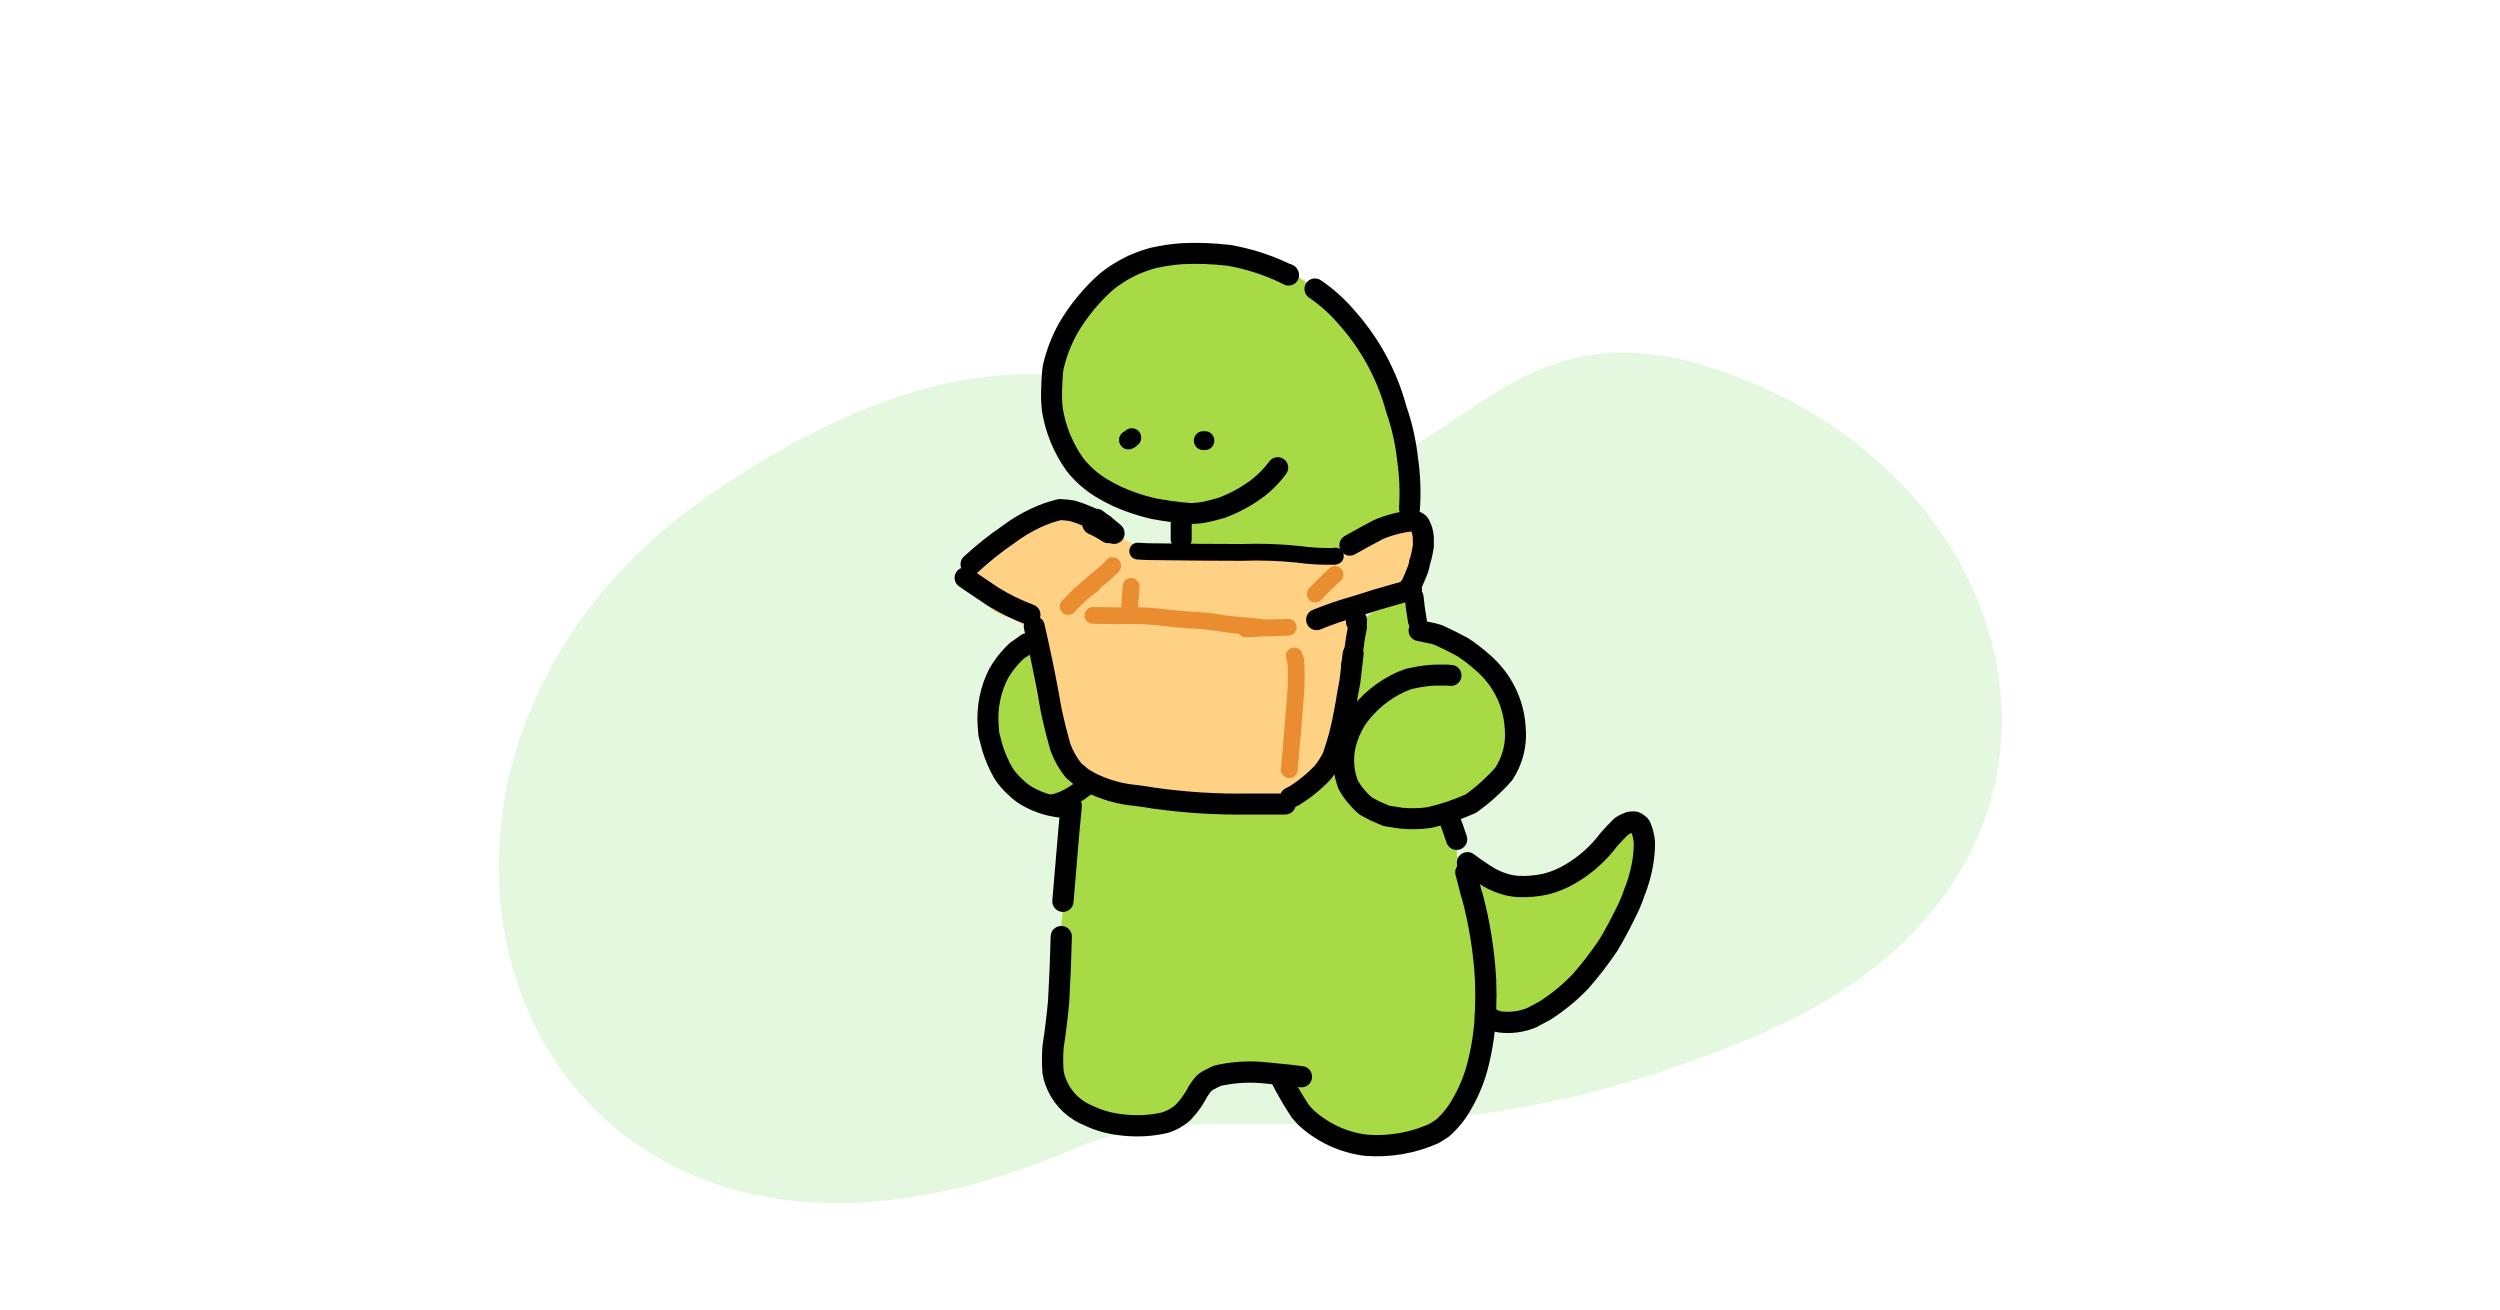
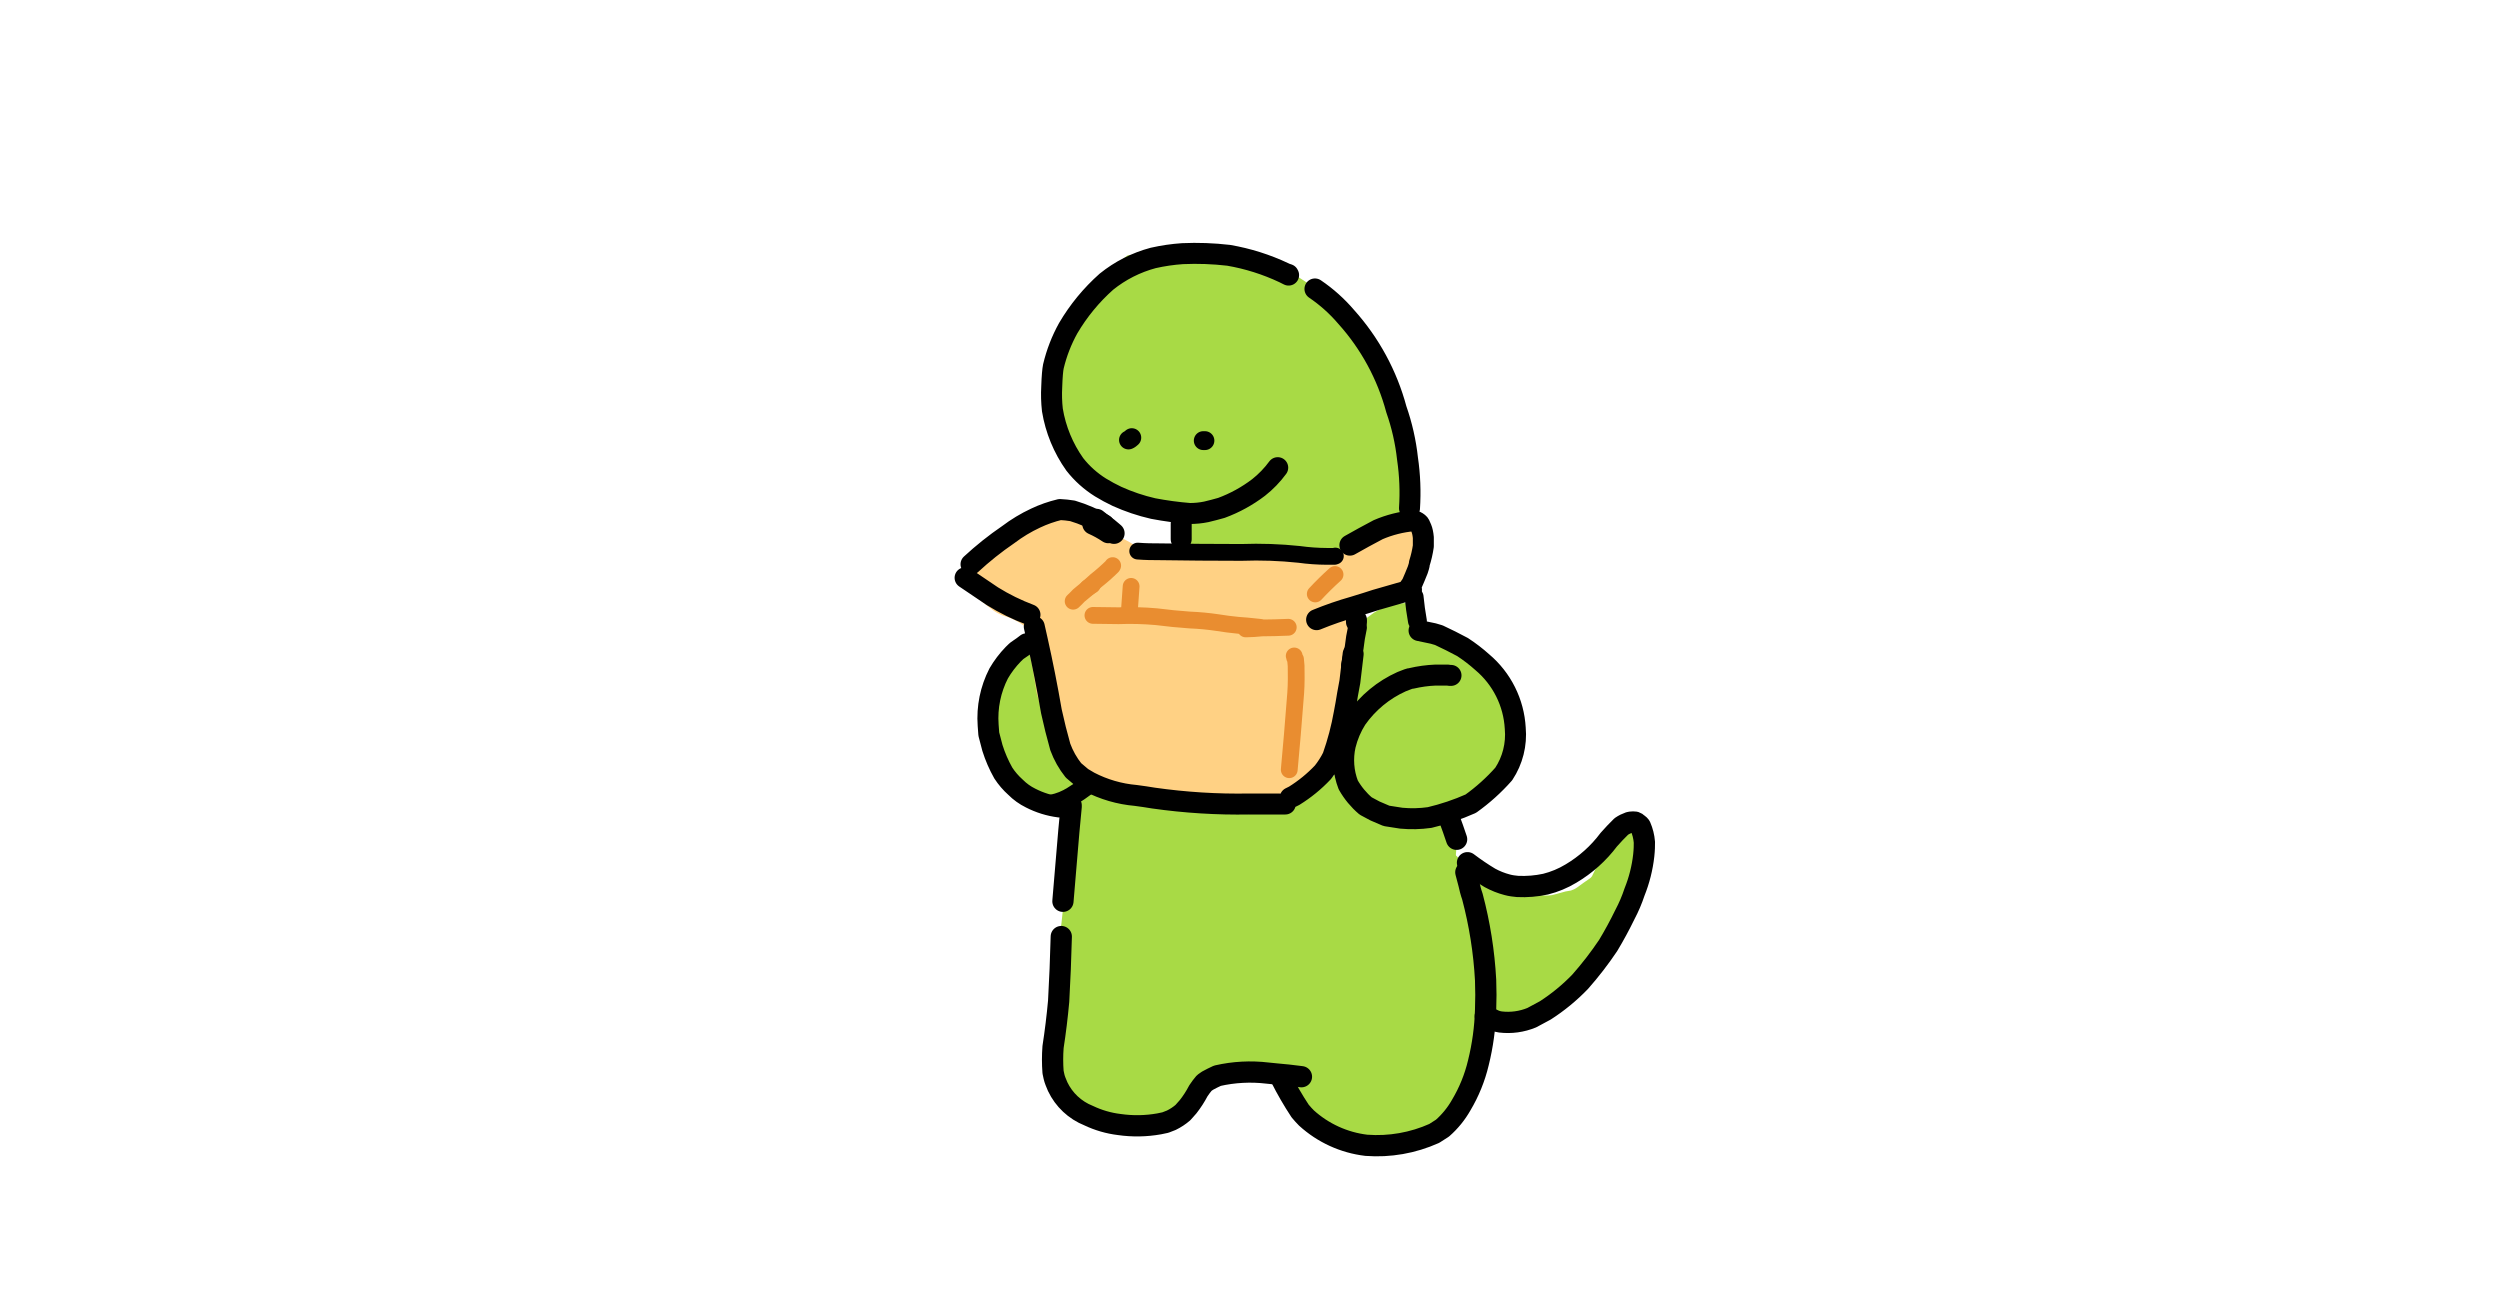
<svg xmlns="http://www.w3.org/2000/svg" width="2000" height="1048" viewBox="0 0 2000 1048" fill="none">
-   <path d="M1099.56 374.294C999.898 422.962 902.036 169.033 570.987 393.5C239.937 617.967 414.384 1111.1 858.987 919C979.362 866.988 1129.99 949 1413.03 825C1688.93 704.13 1638.41 413.61 1413.03 311.3C1245.57 235.278 1199.21 325.626 1099.56 374.294Z" fill="#C9F3BF" fill-opacity="0.5" />
  <path d="M1122.86 414.493H1127.07C1127.68 401.071 1126.8 387.622 1124.44 374.396L1121.01 354.083C1118.5 343.115 1115.15 332.356 1111 321.9L1104.14 305.808C1102.73 302.43 1101.05 299.167 1099.14 296.047C1097.56 293.409 1094.92 290.771 1091.76 288.133C1088.59 285.495 1085.96 283.385 1083.85 282.33C1081.35 280.624 1079.28 278.368 1077.79 275.735C1075.68 272.833 1072.52 269.14 1067.25 265.183C1060.36 259.487 1053.14 254.202 1045.64 249.355C1042.82 247.617 1039.92 246.032 1036.94 244.606C1033.78 243.024 1030.88 241.441 1028.24 239.594C1025.61 237.748 1021.92 236.165 1018.23 234.846C1014.27 233.263 1010.32 232.208 1005.58 231.153L991.871 227.987C976.142 224.385 959.889 223.67 943.905 225.877L935.471 227.196C928.449 227.628 921.609 229.61 915.441 232.999C912.674 234.493 909.861 235.9 907.008 237.22C904.899 238.275 901.737 240.913 898.047 245.134C891.321 252.973 884.288 260.541 876.963 267.821L870.901 277.845C868.266 283.121 865.63 287.342 864.049 289.98C858.758 301.754 856.062 314.53 856.142 327.439C856.406 329.55 857.723 332.715 860.095 337.2" fill="#A8DA45" />
  <path d="M1122.86 414.493H1127.07C1127.68 401.071 1126.8 387.622 1124.44 374.396L1121.01 354.083C1118.5 343.115 1115.15 332.356 1111 321.9L1104.14 305.808C1102.73 302.43 1101.05 299.167 1099.14 296.047C1097.56 293.409 1094.92 290.771 1091.76 288.133C1088.59 285.495 1085.96 283.385 1083.85 282.33C1081.35 280.624 1079.28 278.368 1077.79 275.735C1075.68 272.833 1072.52 269.14 1067.25 265.183C1060.36 259.487 1053.14 254.202 1045.64 249.355C1042.82 247.617 1039.92 246.032 1036.94 244.606C1033.78 243.024 1030.88 241.441 1028.24 239.594C1025.61 237.748 1021.92 236.165 1018.23 234.846C1014.27 233.263 1010.32 232.208 1005.58 231.153L991.871 227.987C976.142 224.385 959.889 223.67 943.905 225.877L935.471 227.196C928.449 227.628 921.609 229.61 915.441 232.999C912.674 234.493 909.861 235.9 907.008 237.22C904.899 238.275 901.737 240.913 898.047 245.134C891.321 252.973 884.288 260.541 876.963 267.821L870.901 277.845C868.266 283.121 865.63 287.342 864.049 289.98C858.758 301.754 856.062 314.53 856.142 327.439C856.406 329.55 857.723 332.715 860.095 337.2" stroke="#A8DA45" stroke-width="1.469" stroke-linecap="round" stroke-linejoin="round" />
  <path d="M865.63 242.76C866.136 242.1 866.577 241.394 866.948 240.649C867.464 239.75 867.821 238.769 868.002 237.748C872.784 231.412 877.795 225.253 883.024 219.282C885.29 217.5 887.575 215.741 889.877 214.006L891.194 212.951C895.102 210.632 898.805 207.985 902.263 205.037L915.968 203.454L934.68 202.399H957.082C964.891 202.889 972.716 203.065 980.538 202.926C985.839 203.095 991.122 203.624 996.351 204.509C1000.04 205.3 1002.94 206.092 1005.31 207.147L1013.22 209.785C1025.56 214.648 1037.24 221.029 1048.01 228.778C1059.39 238.634 1069.17 250.204 1077 263.072C1078.05 265.447 1078.05 267.029 1077.53 267.821L1077 269.14V269.667L1076.73 271.778C1076.73 272.833 1076.21 273.624 1075.42 274.416C1074.63 275.207 1074.36 275.471 1074.1 275.207L1065.14 256.477L1056.97 237.484C1058.55 239.067 1060.13 240.122 1061.71 240.913C1064.77 242.334 1067.53 244.301 1069.88 246.717C1071.2 247.772 1072.52 249.882 1074.63 252.257C1076.73 254.895 1078.58 257.269 1080.69 259.115L1087.01 266.502C1095.65 278.209 1102.57 291.089 1107.57 304.753C1110.47 310.556 1112.84 315.041 1114.16 318.47C1115.74 322.163 1117.06 326.384 1118.38 330.869L1122.33 344.586C1125.53 354.846 1127.31 365.498 1127.6 376.242C1128.14 378.878 1128.66 381.516 1129.18 384.156V390.487C1129 398.233 1127.94 405.932 1126.02 413.438C1125.49 415.19 1124.59 416.808 1123.38 418.186C1122.59 419.505 1121.01 420.824 1119.17 421.88C1112.92 425.775 1106.77 429.821 1100.72 434.014C1098.61 435.07 1095.97 435.597 1093.34 435.597C1085.44 435.577 1077.57 436.462 1069.88 438.235C1067.25 439.027 1064.08 439.29 1060.92 439.29C1049.65 438.931 1038.37 439.46 1027.19 440.873C1015.2 442.22 1003.14 442.924 991.08 442.984C976.772 443.733 962.437 443.821 948.121 443.247H947.331C946.54 437.971 945.749 434.542 944.695 432.959L942.587 426.628C941.796 423.99 941.796 421.88 942.06 420.033C942.587 418.45 942.85 416.34 942.85 413.702C942.85 411.064 942.85 409.481 942.323 408.69L941.796 407.898L941.269 407.371L939.688 406.315L937.052 405.26C932.31 403.83 927.463 402.772 922.557 402.095C920.185 401.567 918.077 400.776 916.232 399.457C914.123 398.665 911.751 397.61 908.589 396.819L902 394.181C900.419 393.917 898.837 392.862 897.256 391.543C890.58 386.694 883.427 382.539 875.908 379.144C873.273 377.561 871.691 375.979 870.637 373.868C868.634 371.159 866.336 368.681 863.785 366.482C861.545 364.692 859.512 362.656 857.723 360.414L853.506 353.556L849.553 346.169L846.918 339.574L844.546 329.022C842.79 314.576 842.613 299.98 844.019 285.495C845.491 277.891 847.161 270.326 849.026 262.809L851.925 254.103C852.801 254.191 853.684 254.191 854.561 254.103C855.707 253.864 856.791 253.389 857.744 252.708C858.697 252.027 859.498 251.154 860.095 250.146L860.622 249.619C861.084 248.93 861.524 248.226 861.94 247.508L862.467 246.717L862.731 246.189L863.258 245.662V245.398L863.785 244.606L864.839 243.551V243.287" fill="#A8DA45" />
  <path d="M865.63 242.76C866.136 242.1 866.577 241.394 866.948 240.649C867.464 239.75 867.821 238.769 868.002 237.748C872.784 231.412 877.795 225.253 883.024 219.282C885.29 217.5 887.575 215.741 889.877 214.006L891.194 212.951C895.102 210.632 898.805 207.985 902.263 205.037L915.968 203.454L934.68 202.399H957.082C964.891 202.889 972.716 203.065 980.538 202.926C985.839 203.095 991.122 203.624 996.351 204.509C1000.04 205.3 1002.94 206.092 1005.31 207.147L1013.22 209.785C1025.56 214.648 1037.24 221.029 1048.01 228.778C1059.39 238.634 1069.17 250.204 1077 263.072C1078.05 265.447 1078.05 267.029 1077.53 267.821L1077 269.14V269.667L1076.73 271.778C1076.73 272.833 1076.21 273.624 1075.42 274.416C1074.63 275.207 1074.36 275.471 1074.1 275.207L1065.14 256.477L1056.97 237.484C1058.55 239.067 1060.13 240.122 1061.71 240.913C1064.77 242.334 1067.53 244.301 1069.88 246.717C1071.2 247.772 1072.52 249.882 1074.63 252.257C1076.73 254.895 1078.58 257.269 1080.69 259.115L1087.01 266.502C1095.65 278.209 1102.57 291.089 1107.57 304.753C1110.47 310.556 1112.84 315.041 1114.16 318.47C1115.74 322.163 1117.06 326.384 1118.38 330.869L1122.33 344.586C1125.53 354.846 1127.31 365.498 1127.6 376.242C1128.14 378.878 1128.66 381.516 1129.18 384.156V390.487C1129 398.233 1127.94 405.932 1126.02 413.438C1125.49 415.19 1124.59 416.808 1123.38 418.186C1122.59 419.505 1121.01 420.824 1119.17 421.88C1112.92 425.775 1106.77 429.821 1100.72 434.014C1098.61 435.07 1095.97 435.597 1093.34 435.597C1085.44 435.577 1077.57 436.462 1069.88 438.235C1067.25 439.027 1064.08 439.29 1060.92 439.29C1049.65 438.931 1038.37 439.46 1027.19 440.873C1015.2 442.22 1003.14 442.924 991.08 442.984C976.772 443.733 962.437 443.821 948.121 443.247H947.331C946.54 437.971 945.749 434.542 944.695 432.959L942.587 426.628C941.796 423.99 941.796 421.88 942.06 420.033C942.587 418.45 942.85 416.34 942.85 413.702C942.85 411.064 942.85 409.481 942.323 408.69L941.796 407.898L941.269 407.371L939.688 406.315L937.052 405.26C932.31 403.83 927.463 402.772 922.557 402.095C920.185 401.567 918.077 400.776 916.232 399.457C914.123 398.665 911.751 397.61 908.589 396.819L902 394.181C900.419 393.917 898.837 392.862 897.256 391.543C890.58 386.694 883.427 382.539 875.908 379.144C873.273 377.561 871.691 375.979 870.637 373.868C868.634 371.159 866.336 368.681 863.785 366.482C861.545 364.692 859.512 362.656 857.723 360.414L853.506 353.556L849.553 346.169L846.918 339.574L844.546 329.022C842.79 314.576 842.613 299.98 844.019 285.495C845.491 277.891 847.161 270.326 849.026 262.809L851.925 254.103C852.801 254.191 853.684 254.191 854.561 254.103C855.707 253.864 856.791 253.389 857.744 252.708C858.697 252.027 859.498 251.154 860.095 250.146L860.622 249.619C861.084 248.93 861.524 248.226 861.94 247.508L862.467 246.717L862.731 246.189L863.258 245.662V245.398L863.785 244.606L864.839 243.551V243.287" stroke="#A8DA45" stroke-width="1.469" stroke-linecap="round" stroke-linejoin="round" />
  <path d="M1058.81 244.079V242.76L1056.97 241.177L1053.54 240.122C1052.75 240.122 1052.22 240.386 1051.43 240.913L1050.12 242.76L1048.8 245.398C1046.84 257.695 1046.39 270.188 1047.48 282.594C1048.01 286.814 1049.33 290.508 1050.64 293.409L1054.33 300.796C1055.39 302.642 1056.97 304.489 1059.6 306.863C1061.98 309.237 1064.35 310.82 1066.98 312.139C1069.62 313.722 1072.25 314.777 1074.36 315.305C1077.98 316.286 1081.77 316.376 1085.43 315.568C1087.01 315.305 1088.59 314.513 1090.18 313.194C1093.97 309.824 1096.72 305.427 1098.08 300.532C1098.99 293.973 1099.52 287.367 1099.66 280.747C1099.4 278.109 1098.87 275.471 1097.82 272.833C1096.5 270.195 1094.39 267.557 1091.49 264.655C1084.79 258.079 1077.94 251.658 1070.94 245.398C1068.3 243.287 1064.87 240.913 1060.66 238.803" fill="#A8DA45" />
  <path d="M1058.81 244.079V242.76L1056.97 241.177L1053.54 240.122C1052.75 240.122 1052.22 240.386 1051.43 240.913L1050.12 242.76L1048.8 245.398C1046.84 257.695 1046.39 270.188 1047.48 282.594C1048.01 286.814 1049.33 290.508 1050.64 293.409L1054.33 300.796C1055.39 302.642 1056.97 304.489 1059.6 306.863C1061.98 309.237 1064.35 310.82 1066.98 312.139C1069.62 313.722 1072.25 314.777 1074.36 315.305C1077.98 316.286 1081.77 316.376 1085.43 315.568C1087.01 315.305 1088.59 314.513 1090.18 313.194C1093.97 309.824 1096.72 305.427 1098.08 300.532C1098.99 293.973 1099.52 287.367 1099.66 280.747C1099.4 278.109 1098.87 275.471 1097.82 272.833C1096.5 270.195 1094.39 267.557 1091.49 264.655C1084.79 258.079 1077.94 251.658 1070.94 245.398C1068.3 243.287 1064.87 240.913 1060.66 238.803" stroke="#A8DA45" stroke-width="1.469" stroke-linecap="round" stroke-linejoin="round" />
  <path d="M1129.18 482.817L1130.24 483.081H1131.29C1130.08 482.767 1128.85 482.59 1127.6 482.553C1115.99 481.946 1104.55 485.604 1095.45 492.842L1093.34 494.424L1092.28 496.271C1091.76 497.062 1091.49 498.909 1090.97 501.547C1089.99 509.06 1088.76 516.539 1087.28 523.97L1085.96 533.994C1085.96 536.105 1085.17 538.479 1084.38 541.117C1083.36 544.675 1082.22 548.194 1080.95 551.669L1080.42 557.209C1080.42 559.319 1080.42 561.166 1079.9 562.748C1079.63 564.595 1079.11 566.178 1078.32 567.761L1075.68 573.564C1072.54 581.486 1069.37 589.4 1066.19 597.306C1064.99 601.887 1064.2 606.566 1063.82 611.287C1063.82 613.134 1064.61 615.244 1065.67 617.882C1068.32 623.227 1071.4 628.344 1074.89 633.183L1078.84 636.876C1082.75 640.257 1086.37 643.964 1089.65 647.956C1090.97 649.275 1092.28 650.33 1093.87 651.121C1095.45 652.176 1097.56 652.704 1099.93 653.232C1105.01 654.337 1109.9 656.205 1114.42 658.771C1116 659.827 1118.38 660.354 1121.01 660.882C1128.01 661.864 1135.1 661.864 1142.1 660.882C1147.57 659.909 1152.68 657.445 1156.85 653.759C1159.42 651.734 1162.06 649.798 1164.76 647.956L1170.82 644.526C1177.63 639.967 1183.91 634.657 1189.53 628.698C1194.16 622.463 1198.38 615.943 1202.19 609.177L1204.03 603.901L1206.14 598.098C1206.93 595.196 1207.46 591.503 1207.72 587.546C1207.81 581.561 1207.64 575.576 1207.19 569.607L1205.87 564.595L1203.24 559.319C1201.66 557.209 1200.6 554.834 1199.55 552.46L1196.91 545.865C1194.88 542.394 1192.3 539.276 1189.27 536.632C1185.54 533.705 1182.18 530.34 1179.26 526.608C1177.67 525.289 1176.62 523.97 1175.57 523.442L1169.5 520.277C1164.11 517.661 1158.57 515.371 1152.9 513.418C1152.34 512.923 1151.81 512.394 1151.32 511.835L1150 509.989L1147.37 506.823C1146.35 505.901 1145.29 505.021 1144.2 504.185C1143.33 503.52 1142.68 502.597 1142.36 501.547L1141.04 498.118C1140.46 496.909 1139.93 495.677 1139.46 494.424V491.259C1139.46 489.94 1138.67 487.566 1136.82 484.136" fill="#A8DA45" />
-   <path d="M1129.18 482.817L1130.24 483.081H1131.29C1130.08 482.767 1128.85 482.59 1127.6 482.553C1115.99 481.946 1104.55 485.604 1095.45 492.842L1093.34 494.424L1092.28 496.271C1091.76 497.062 1091.49 498.909 1090.97 501.547C1089.99 509.06 1088.76 516.539 1087.28 523.97L1085.96 533.994C1085.96 536.105 1085.17 538.479 1084.38 541.117C1083.36 544.675 1082.22 548.194 1080.95 551.669L1080.42 557.209C1080.42 559.319 1080.42 561.166 1079.9 562.748C1079.63 564.595 1079.11 566.178 1078.32 567.761L1075.68 573.564C1072.54 581.486 1069.37 589.4 1066.19 597.306C1064.99 601.887 1064.2 606.566 1063.82 611.287C1063.82 613.134 1064.61 615.244 1065.67 617.882C1068.32 623.227 1071.4 628.344 1074.89 633.183L1078.84 636.876C1082.75 640.257 1086.37 643.964 1089.65 647.956C1090.97 649.275 1092.28 650.33 1093.87 651.121C1095.45 652.176 1097.56 652.704 1099.93 653.232C1105.01 654.337 1109.9 656.205 1114.42 658.771C1116 659.827 1118.38 660.354 1121.01 660.882C1128.01 661.864 1135.1 661.864 1142.1 660.882C1147.57 659.909 1152.68 657.445 1156.85 653.759C1159.42 651.734 1162.06 649.798 1164.76 647.956L1170.82 644.526C1177.63 639.967 1183.91 634.657 1189.53 628.698C1194.16 622.463 1198.38 615.943 1202.19 609.177L1204.03 603.901L1206.14 598.098C1206.93 595.196 1207.46 591.503 1207.72 587.546C1207.81 581.561 1207.64 575.576 1207.19 569.607L1205.87 564.595L1203.24 559.319C1201.66 557.209 1200.6 554.834 1199.55 552.46L1196.91 545.865C1194.88 542.394 1192.3 539.276 1189.27 536.632C1185.54 533.705 1182.18 530.34 1179.26 526.608C1177.67 525.289 1176.62 523.97 1175.57 523.442L1169.5 520.277C1164.11 517.661 1158.57 515.371 1152.9 513.418C1152.34 512.923 1151.81 512.394 1151.32 511.835L1150 509.989L1147.37 506.823C1146.35 505.901 1145.29 505.021 1144.2 504.185C1143.33 503.52 1142.68 502.597 1142.36 501.547L1141.04 498.118C1140.46 496.909 1139.93 495.677 1139.46 494.424V491.259C1139.46 489.94 1138.67 487.566 1136.82 484.136" stroke="#A8DA45" stroke-width="1.469" stroke-linecap="round" stroke-linejoin="round" />
  <path d="M823.725 511.307H823.989L822.407 511.571C820.826 512.099 819.245 512.626 817.664 513.682C816.082 514.473 813.183 518.166 808.703 524.234" fill="#A8DA45" />
  <path d="M823.725 511.307H823.989L822.407 511.571C820.826 512.099 819.245 512.626 817.664 513.682C816.082 514.473 813.183 518.166 808.703 524.234" stroke="#A8DA45" stroke-width="1.469" stroke-linecap="round" stroke-linejoin="round" />
  <path d="M807.649 526.08C806.989 527.018 806.373 527.987 805.804 528.982C805.804 529.51 804.75 530.565 803.695 532.411C800.357 537.76 797.533 543.413 795.262 549.295C792.887 554.558 791.374 560.169 790.781 565.914C790.328 571.47 789.713 577.013 788.936 582.533C788.814 586.507 789.079 590.482 789.727 594.404C789.727 596.251 790.518 598.625 792.099 601.791C793.417 604.956 794.998 608.122 797.107 611.287C798.713 613.86 800.208 616.5 801.587 619.201C807.801 627.562 814.771 635.333 822.407 642.416C823.842 643.165 825.342 643.783 826.888 644.262C828.363 644.62 829.86 644.884 831.368 645.054C834.546 645.521 837.648 646.409 840.593 647.692H844.546C848.099 646.771 851.615 645.715 855.088 644.526L857.723 644.262C858.514 644.262 859.832 643.471 860.886 642.152C862.204 640.833 863.258 639.514 863.785 637.931L865.63 633.71C866.157 632.655 866.157 630.809 865.63 628.434L862.994 620.52C862.07 618.391 861.104 616.28 860.095 614.189C859.234 612.342 858.614 610.391 858.25 608.386C857.723 606.011 856.406 602.582 854.561 597.834C851.616 590.818 848.717 583.783 845.864 576.73C844.464 572.513 843.406 568.19 842.701 563.804C840.989 555.416 838.789 547.137 836.112 539.006L834.004 530.829C833.74 528.982 833.213 527.135 832.422 525.553L831.368 522.123C831.368 521.068 830.841 520.013 830.314 518.694L828.469 515.528C827.942 514.737 827.679 513.945 827.151 513.682L825.834 512.626L824.252 512.89L823.198 513.682C822.905 513.808 822.637 513.987 822.407 514.209L819.772 515.528C817.927 516.056 816.609 516.056 815.292 516.056C813.974 516.056 812.92 516.583 812.393 517.902C811.452 520.726 810.834 523.646 810.548 526.608" fill="#A8DA45" />
  <path d="M807.649 526.08C806.989 527.018 806.373 527.987 805.804 528.982C805.804 529.51 804.75 530.565 803.695 532.411C800.357 537.76 797.533 543.413 795.262 549.295C792.887 554.558 791.374 560.169 790.781 565.914C790.328 571.47 789.713 577.013 788.936 582.533C788.814 586.507 789.079 590.482 789.727 594.404C789.727 596.251 790.518 598.625 792.099 601.791C793.417 604.956 794.998 608.122 797.107 611.287C798.713 613.86 800.208 616.5 801.587 619.201C807.801 627.562 814.771 635.333 822.407 642.416C823.842 643.165 825.342 643.783 826.888 644.262C828.363 644.62 829.86 644.884 831.368 645.054C834.546 645.521 837.648 646.409 840.593 647.692H844.546C848.099 646.771 851.615 645.715 855.088 644.526L857.723 644.262C858.514 644.262 859.832 643.471 860.886 642.152C862.204 640.833 863.258 639.514 863.785 637.931L865.63 633.71C866.157 632.655 866.157 630.809 865.63 628.434L862.994 620.52C862.07 618.391 861.104 616.28 860.095 614.189C859.234 612.342 858.614 610.391 858.25 608.386C857.723 606.011 856.406 602.582 854.561 597.834C851.616 590.818 848.717 583.783 845.864 576.73C844.464 572.513 843.406 568.19 842.701 563.804C840.989 555.416 838.789 547.137 836.112 539.006L834.004 530.829C833.74 528.982 833.213 527.135 832.422 525.553L831.368 522.123C831.368 521.068 830.841 520.013 830.314 518.694L828.469 515.528C827.942 514.737 827.679 513.945 827.151 513.682L825.834 512.626L824.252 512.89L823.198 513.682C822.905 513.808 822.637 513.987 822.407 514.209L819.772 515.528C817.927 516.056 816.609 516.056 815.292 516.056C813.974 516.056 812.92 516.583 812.393 517.902C811.452 520.726 810.834 523.646 810.548 526.608" stroke="#A8DA45" stroke-width="1.469" stroke-linecap="round" stroke-linejoin="round" />
  <path d="M1132.61 419.505L1133.13 419.769L1129.44 419.242H1124.7C1123.07 419.6 1121.48 420.131 1119.96 420.824C1116.59 422.205 1113.04 423.094 1109.41 423.462C1105.15 424.206 1100.93 425.174 1096.76 426.364C1094.66 427.419 1093.34 427.947 1092.55 428.738L1089.91 429.793C1087.88 430.264 1085.86 430.792 1083.85 431.376C1082.53 431.376 1080.69 432.168 1078.58 432.695C1076.73 433.487 1074.89 434.278 1073.31 434.542C1068.23 435.082 1063.12 435.259 1058.02 435.069C1056.44 435.069 1054.07 435.333 1051.7 436.125C1049.06 436.652 1046.95 437.18 1044.58 437.18L1038.52 437.444C1036.67 437.444 1034.57 437.971 1032.46 438.763L1026.13 440.609C1020.78 441.759 1015.42 442.902 1010.06 444.039C1008.21 444.566 1005.31 444.83 1001.36 444.83L987.654 445.094C978.266 445.751 968.843 445.751 959.454 445.094L951.02 445.358L944.168 445.885C936.594 445.683 929.032 445.155 921.503 444.302C920.185 444.302 918.077 443.511 915.177 441.664C912.542 440.345 910.17 439.026 908.852 437.707L902.263 433.75C897.067 431.243 892.124 428.24 887.505 424.781L880.916 421.088C876.717 419.295 872.664 417.178 868.792 414.757C862.663 412.844 856.411 411.345 850.08 410.272H846.391C842.614 410.372 838.835 410.372 835.058 410.272C832.686 410.272 829.787 411.064 826.624 412.119L817.663 415.812C812.975 418.236 808.132 420.351 803.168 422.143C801.323 422.935 799.215 424.254 796.843 426.1C791.005 431.142 785.462 436.515 780.239 442.192C779.164 444.306 778.282 446.514 777.604 448.787C776.322 452.929 775.353 457.162 774.705 461.449C774.705 462.505 774.705 464.087 775.232 466.462C775.759 468.836 776.286 470.682 777.34 472.529C777.956 473.864 778.754 475.107 779.712 476.222C783.644 478.823 787.427 481.641 791.045 484.664C793.68 486.774 795.789 488.357 798.161 489.676C800.533 490.995 802.905 492.05 805.277 492.578C810.553 494.37 815.529 496.949 820.035 500.228L821.617 500.756C822.407 500.756 822.934 501.547 822.934 502.866C823.133 504.442 823.133 506.038 822.934 507.614V512.626C822.934 513.945 822.934 516.583 823.989 520.54C826.378 531.727 828.399 542.988 830.05 554.307C832.949 564.993 836.291 575.554 840.065 585.963C841.12 588.601 843.228 592.03 845.863 595.723C848.499 599.68 850.08 602.582 851.134 604.692C852.663 607.446 854.724 609.867 857.196 611.815C861.461 615.71 866.045 619.24 870.901 622.367C872.219 623.422 873.8 624.477 875.645 625.269L881.97 627.643C884.606 628.171 887.241 629.226 889.349 630.545L896.202 634.238C898.31 635.557 900.682 636.085 903.845 636.612C911.424 637.383 918.981 638.351 926.51 639.514C929.409 640.042 932.835 640.305 936.262 640.305C942.379 640.082 948.498 640.704 954.447 642.152C960.1 643.172 965.872 643.35 971.577 642.68C978.149 642.083 984.746 641.819 991.344 641.888C993.189 641.888 996.615 641.361 1001.89 640.042L1013.48 637.404C1016.12 636.876 1019.81 635.557 1024.55 633.974C1030.32 631.703 1036.22 629.765 1042.21 628.171C1044.57 627.042 1046.78 625.624 1048.8 623.95C1050.52 622.832 1052.28 621.776 1054.07 620.784C1055.39 620.52 1056.7 618.674 1058.29 615.508L1062.24 607.594L1064.08 600.472L1066.72 591.239C1068.74 585.071 1070.49 578.823 1071.99 572.509C1072.91 563.568 1074.67 554.735 1077.26 546.129C1080.83 531.251 1082.86 516.048 1083.32 500.756L1083.85 496.271C1083.85 494.952 1084.38 493.633 1084.64 492.578L1085.7 490.467L1087.01 489.148L1088.33 488.093L1089.38 486.51C1095.88 484.071 1102.29 481.432 1108.62 478.596C1114.65 477.187 1120.42 474.874 1125.76 471.738C1127.92 470.547 1129.95 469.132 1131.82 467.517C1132.61 467.253 1133.13 466.198 1133.66 464.351V464.879" fill="#FFD184" />
  <path d="M1132.61 419.505L1133.13 419.769L1129.44 419.242H1124.7C1123.07 419.6 1121.48 420.131 1119.96 420.824C1116.59 422.205 1113.04 423.094 1109.41 423.462C1105.15 424.206 1100.93 425.174 1096.76 426.364C1094.66 427.419 1093.34 427.947 1092.55 428.738L1089.91 429.793C1087.88 430.264 1085.86 430.792 1083.85 431.376C1082.53 431.376 1080.69 432.168 1078.58 432.695C1076.73 433.487 1074.89 434.278 1073.31 434.542C1068.23 435.082 1063.12 435.259 1058.02 435.069C1056.44 435.069 1054.07 435.333 1051.7 436.125C1049.06 436.652 1046.95 437.18 1044.58 437.18L1038.52 437.444C1036.67 437.444 1034.57 437.971 1032.46 438.763L1026.13 440.609C1020.78 441.759 1015.42 442.902 1010.06 444.039C1008.21 444.566 1005.31 444.83 1001.36 444.83L987.654 445.094C978.266 445.751 968.843 445.751 959.454 445.094L951.02 445.358L944.168 445.885C936.594 445.683 929.032 445.155 921.503 444.302C920.185 444.302 918.077 443.511 915.177 441.664C912.542 440.345 910.17 439.026 908.852 437.707L902.263 433.75C897.067 431.243 892.124 428.24 887.505 424.781L880.916 421.088C876.717 419.295 872.664 417.178 868.792 414.757C862.663 412.844 856.411 411.345 850.08 410.272H846.391C842.614 410.372 838.835 410.372 835.058 410.272C832.686 410.272 829.787 411.064 826.624 412.119L817.663 415.812C812.975 418.236 808.132 420.351 803.168 422.143C801.323 422.935 799.215 424.254 796.843 426.1C791.005 431.142 785.462 436.515 780.239 442.192C779.164 444.306 778.282 446.514 777.604 448.787C776.322 452.929 775.353 457.162 774.705 461.449C774.705 462.505 774.705 464.087 775.232 466.462C775.759 468.836 776.286 470.682 777.34 472.529C777.956 473.864 778.754 475.107 779.712 476.222C783.644 478.823 787.427 481.641 791.045 484.664C793.68 486.774 795.789 488.357 798.161 489.676C800.533 490.995 802.905 492.05 805.277 492.578C810.553 494.37 815.529 496.949 820.035 500.228L821.617 500.756C822.407 500.756 822.934 501.547 822.934 502.866C823.133 504.442 823.133 506.038 822.934 507.614V512.626C822.934 513.945 822.934 516.583 823.989 520.54C826.378 531.727 828.399 542.988 830.05 554.307C832.949 564.993 836.291 575.554 840.065 585.963C841.12 588.601 843.228 592.03 845.863 595.723C848.499 599.68 850.08 602.582 851.134 604.692C852.663 607.446 854.724 609.867 857.196 611.815C861.461 615.71 866.045 619.24 870.901 622.367C872.219 623.422 873.8 624.477 875.645 625.269L881.97 627.643C884.606 628.171 887.241 629.226 889.349 630.545L896.202 634.238C898.31 635.557 900.682 636.085 903.845 636.612C911.424 637.383 918.981 638.351 926.51 639.514C929.409 640.042 932.835 640.305 936.262 640.305C942.379 640.082 948.498 640.704 954.447 642.152C960.1 643.172 965.872 643.35 971.577 642.68C978.149 642.083 984.746 641.819 991.344 641.888C993.189 641.888 996.615 641.361 1001.89 640.042L1013.48 637.404C1016.12 636.876 1019.81 635.557 1024.55 633.974C1030.32 631.703 1036.22 629.765 1042.21 628.171C1044.57 627.042 1046.78 625.624 1048.8 623.95C1050.52 622.832 1052.28 621.776 1054.07 620.784C1055.39 620.52 1056.7 618.674 1058.29 615.508L1062.24 607.594L1064.08 600.472L1066.72 591.239C1068.74 585.071 1070.49 578.823 1071.99 572.509C1072.91 563.568 1074.67 554.735 1077.26 546.129C1080.83 531.251 1082.86 516.048 1083.32 500.756L1083.85 496.271C1083.85 494.952 1084.38 493.633 1084.64 492.578L1085.7 490.467L1087.01 489.148L1088.33 488.093L1089.38 486.51C1095.88 484.071 1102.29 481.432 1108.62 478.596C1114.65 477.187 1120.42 474.874 1125.76 471.738C1127.92 470.547 1129.95 469.132 1131.82 467.517C1132.61 467.253 1133.13 466.198 1133.66 464.351V464.879" stroke="#FFD184" stroke-width="1.469" stroke-linecap="round" stroke-linejoin="round" />
  <path d="M1074.63 434.014H1071.99C1061.12 434.202 1050.27 433.319 1039.57 431.376M1080.95 278.9L1080.69 278.109L1078.05 273.888C1070.3 263.081 1061.17 253.327 1050.91 244.87C1046.2 241.333 1041.17 238.242 1035.88 235.637L1029.03 232.208C1023.19 229.216 1017.39 226.138 1011.64 222.975" stroke="#A8DA45" stroke-width="13.428" stroke-linecap="round" stroke-linejoin="round" />
  <path d="M855.878 634.238H856.669V642.152L855.615 655.342C854.777 692.251 851.697 729.075 846.391 765.61C845.6 769.567 845.336 775.107 845.336 781.966C845.64 798.707 844.847 815.45 842.964 832.087C843.28 837.709 843.368 843.342 843.228 848.971C843.228 851.081 843.755 853.191 844.809 855.302L847.708 860.578C848.499 861.369 849.553 863.216 850.344 865.854L852.979 872.185C853.243 873.768 853.77 874.823 854.561 875.878C855.351 876.67 856.406 877.461 857.723 877.988C859.305 878.78 860.622 879.835 861.94 881.682C863.741 883.576 865.499 885.511 867.211 887.485L869.847 888.277L875.118 889.332L880.389 891.442L886.714 893.816L895.938 895.927C899.101 896.454 903.054 896.718 908.062 896.454C914.036 896.027 920.01 895.588 925.983 895.135C927.964 894.572 929.902 893.867 931.781 893.025C933.114 892.73 934.433 892.378 935.735 891.97L937.579 890.651C939.523 889.455 941.549 888.397 943.641 887.485C945.866 886.298 947.836 884.685 949.439 882.737L953.656 877.988L958.136 872.713C959.191 871.394 959.981 870.075 960.772 869.547C961.826 868.756 962.617 868.228 963.407 868.228L964.725 867.7C967.145 866.66 969.519 865.516 971.841 864.271L973.159 863.743L976.849 862.688C978.43 861.897 980.538 861.633 982.647 861.369L987.918 860.842L991.871 859.523L995.561 858.731C1001.99 858.607 1008.42 858.959 1014.8 859.786L1020.33 861.633C1022.81 862.336 1025.19 863.309 1027.45 864.535C1028.24 865.057 1029.04 865.584 1029.82 866.118L1030.88 867.7C1032 869.513 1033.33 871.194 1034.83 872.713L1036.15 874.032C1036.6 874.453 1037.04 874.893 1037.47 875.35C1039.19 877.164 1040.78 879.104 1042.21 881.154L1044.05 883.792C1050.99 890.394 1057.75 897.167 1064.35 904.105C1065.14 905.424 1066.98 906.215 1069.88 907.006C1078.13 909.401 1086.49 911.426 1094.92 913.074H1100.45C1102.3 913.074 1104.41 913.074 1106.52 913.865L1112.58 915.184H1118.38L1126.28 913.601C1130.62 912.776 1134.92 911.808 1139.2 910.7L1141.57 909.644L1143.15 908.589C1144.68 907.768 1146.17 906.888 1147.63 905.951C1152.72 902.822 1157.73 899.568 1162.65 896.191L1167.13 891.97L1169.77 888.277C1170.64 886.376 1171.43 884.439 1172.14 882.473L1175.83 873.768L1181.63 863.216C1183.21 860.578 1184.79 856.357 1186.11 850.553C1187.78 843.308 1189.18 836.005 1190.33 828.658V823.91L1190.85 811.775C1192.49 785.456 1189.64 759.051 1182.42 733.69C1181.58 728.963 1180.16 724.357 1178.2 719.973C1176.64 715.655 1175.32 711.251 1174.25 706.783C1173.67 703.979 1172.6 701.299 1171.09 698.869C1169.88 696.748 1168.82 694.544 1167.92 692.274L1165.55 687.789C1164.72 686.006 1163.84 684.247 1162.92 682.513C1156.9 675.292 1150.48 668.422 1143.68 661.937C1142.36 661.145 1139.99 660.09 1136.3 659.299L1127.34 657.189C1124.96 656.661 1122.86 655.87 1120.48 654.551L1114.69 650.857C1113.37 649.802 1111.26 649.011 1108.36 648.219C1105.5 647.22 1102.6 646.34 1099.66 645.581L1095.97 643.207L1091.49 640.569L1088.33 639.25L1085.7 636.612L1083.06 632.391C1080.97 629.75 1078.58 627.359 1075.94 625.269L1075.15 624.741L1074.63 624.214C1074.09 623.43 1073.56 622.639 1073.04 621.839H1071.46C1070.59 621.636 1069.71 621.46 1068.83 621.312C1068.39 621.257 1067.95 621.257 1067.51 621.312L1066.98 621.576L1064.61 622.367C1062.85 622.893 1061.1 623.421 1059.34 623.95C1059.01 624.242 1058.66 624.507 1058.29 624.741L1057.76 625.269C1056.18 626.347 1054.38 627.067 1052.49 627.379C1049.86 627.703 1047.34 628.604 1045.11 630.017C1044.05 631.072 1041.95 631.864 1039.05 632.655C1030.78 634.829 1022.81 638.019 1015.33 642.152C1014.54 642.943 1012.69 643.471 1009.79 643.999L1002.68 646.109C994.848 648.676 986.668 650.011 978.43 650.066C966.514 650.312 954.601 649.428 942.85 647.428C935.515 645.285 928.222 642.999 920.976 640.569C916.469 638.492 911.899 636.556 907.271 634.766L904.372 633.183L901.473 632.391L901.736 633.71" fill="#A8DA45" />
  <path d="M855.878 634.238H856.669V642.152L855.615 655.342C854.777 692.251 851.697 729.075 846.391 765.61C845.6 769.567 845.336 775.107 845.336 781.966C845.64 798.707 844.847 815.45 842.964 832.087C843.28 837.709 843.368 843.342 843.228 848.971C843.228 851.081 843.755 853.191 844.809 855.302L847.708 860.578C848.499 861.369 849.553 863.216 850.344 865.854L852.979 872.185C853.243 873.768 853.77 874.823 854.561 875.878C855.351 876.67 856.406 877.461 857.723 877.988C859.305 878.78 860.622 879.835 861.94 881.682C863.741 883.576 865.499 885.511 867.211 887.485L869.847 888.277L875.118 889.332L880.389 891.442L886.714 893.816L895.938 895.927C899.101 896.454 903.054 896.718 908.062 896.454C914.036 896.027 920.01 895.588 925.983 895.135C927.964 894.572 929.902 893.867 931.781 893.025C933.114 892.73 934.433 892.378 935.735 891.97L937.579 890.651C939.524 889.455 941.549 888.397 943.641 887.485C945.866 886.298 947.836 884.685 949.439 882.737L953.656 877.988L958.136 872.713C959.191 871.394 959.981 870.075 960.772 869.547C961.826 868.756 962.617 868.228 963.407 868.228L964.725 867.7C967.145 866.66 969.519 865.516 971.841 864.271L973.159 863.743L976.849 862.688C978.43 861.897 980.538 861.633 982.647 861.369L987.918 860.842L991.871 859.523L995.561 858.731C1001.99 858.607 1008.42 858.959 1014.8 859.786L1020.33 861.633C1022.81 862.336 1025.19 863.309 1027.45 864.535C1028.24 865.057 1029.04 865.584 1029.82 866.118L1030.88 867.7C1032 869.513 1033.33 871.194 1034.83 872.713L1036.15 874.032C1036.6 874.453 1037.04 874.893 1037.47 875.35C1039.19 877.164 1040.78 879.104 1042.21 881.154L1044.05 883.792C1050.99 890.394 1057.75 897.167 1064.35 904.105C1065.14 905.424 1066.98 906.215 1069.88 907.006C1078.13 909.401 1086.49 911.426 1094.92 913.074H1100.45C1102.3 913.074 1104.41 913.074 1106.52 913.865L1112.58 915.184H1118.38L1126.28 913.601C1130.62 912.776 1134.92 911.808 1139.2 910.7L1141.57 909.644L1143.15 908.589C1144.68 907.768 1146.17 906.888 1147.63 905.951C1152.72 902.822 1157.73 899.568 1162.65 896.191L1167.13 891.97L1169.77 888.277C1170.64 886.376 1171.43 884.439 1172.14 882.473L1175.83 873.768L1181.63 863.216C1183.21 860.578 1184.79 856.357 1186.11 850.553C1187.78 843.308 1189.18 836.005 1190.33 828.658V823.91L1190.85 811.775C1192.49 785.456 1189.64 759.051 1182.42 733.69C1181.58 728.963 1180.16 724.357 1178.2 719.973C1176.64 715.655 1175.32 711.251 1174.25 706.783C1173.67 703.979 1172.6 701.299 1171.09 698.869C1169.88 696.748 1168.82 694.544 1167.92 692.274L1165.55 687.789C1164.72 686.006 1163.84 684.247 1162.92 682.513C1156.9 675.292 1150.48 668.422 1143.68 661.937C1142.36 661.145 1139.99 660.09 1136.3 659.299L1127.34 657.189C1124.96 656.661 1122.86 655.87 1120.48 654.551L1114.69 650.857C1113.37 649.802 1111.26 649.011 1108.36 648.219C1105.5 647.22 1102.6 646.34 1099.66 645.581L1095.97 643.207L1091.49 640.569L1088.33 639.25L1085.7 636.612L1083.06 632.391C1080.97 629.75 1078.58 627.359 1075.94 625.269L1075.15 624.741L1074.63 624.214C1074.09 623.43 1073.56 622.639 1073.04 621.839H1071.46C1070.59 621.636 1069.71 621.46 1068.83 621.312C1068.39 621.257 1067.95 621.257 1067.51 621.312L1066.98 621.576L1064.61 622.367C1062.85 622.893 1061.1 623.421 1059.34 623.95C1059.01 624.242 1058.66 624.507 1058.29 624.741L1057.76 625.269C1056.18 626.347 1054.38 627.067 1052.49 627.379C1049.86 627.703 1047.34 628.604 1045.11 630.017C1044.05 631.072 1041.95 631.864 1039.05 632.655C1030.78 634.829 1022.81 638.019 1015.33 642.152C1014.54 642.943 1012.69 643.471 1009.79 643.999L1002.68 646.109C994.848 648.676 986.668 650.011 978.43 650.066C966.514 650.312 954.601 649.428 942.85 647.428C935.515 645.285 928.222 642.999 920.976 640.569C916.469 638.492 911.899 636.556 907.271 634.766L904.372 633.183L901.473 632.391L901.736 633.71" stroke="#A8DA45" stroke-width="1.469" stroke-linecap="round" stroke-linejoin="round" />
  <path d="M1141.83 638.723H1141.3L1141.04 638.459C1139.46 638.723 1138.14 642.152 1136.82 649.011C1135.24 655.342 1134.45 661.145 1134.19 666.158V677.501C1133.93 680.139 1134.45 683.305 1135.77 687.262C1137.58 693.157 1140.25 698.756 1143.68 703.881C1144.99 705.464 1146.58 706.519 1148.68 707.31C1150.53 707.838 1152.37 707.838 1154.48 706.783C1156.33 705.728 1157.91 704.145 1159.75 701.507C1162.1 697.734 1163.63 693.51 1164.23 689.108C1164.52 686.033 1164.78 682.955 1165.02 679.875L1164.76 671.17C1164.5 668.532 1159.23 655.342 1148.95 632.655" fill="#A8DA45" />
-   <path d="M1141.83 638.723H1141.3L1141.04 638.459C1139.46 638.723 1138.14 642.152 1136.82 649.011C1135.24 655.342 1134.45 661.145 1134.19 666.158V677.501C1133.93 680.139 1134.45 683.305 1135.77 687.262C1137.58 693.157 1140.25 698.756 1143.68 703.881C1144.99 705.464 1146.58 706.519 1148.68 707.31C1150.53 707.838 1152.37 707.838 1154.48 706.783C1156.33 705.728 1157.91 704.145 1159.75 701.507C1162.1 697.734 1163.63 693.51 1164.23 689.108C1164.52 686.033 1164.78 682.955 1165.02 679.875L1164.76 671.17C1164.5 668.532 1159.23 655.342 1148.95 632.655" stroke="#A8DA45" stroke-width="1.469" stroke-linecap="round" stroke-linejoin="round" />
  <path d="M1158.96 681.722C1158.96 682.249 1160.02 682.777 1161.6 683.305C1163.72 684.303 1165.54 685.851 1166.87 687.789L1172.14 693.857C1174.74 696.073 1177.67 697.855 1180.84 699.133C1187.57 702.344 1194.01 706.139 1200.08 710.476C1202.18 712.059 1205.35 712.85 1210.09 713.114C1217.37 713.724 1224.59 714.87 1231.7 716.543C1236.06 717.576 1240.62 717.393 1244.88 716.016C1247.45 715.377 1249.99 714.674 1252.52 713.905L1257 713.114C1258.58 712.586 1260.43 711.795 1262.27 710.476C1265.56 708.029 1268.9 705.654 1272.29 703.353C1273.51 702.525 1274.44 701.322 1274.93 699.924L1275.72 698.341C1276.94 695.61 1278.35 692.966 1279.93 690.427C1280.59 689.22 1281.21 687.988 1281.78 686.734C1286.07 680.766 1290.46 674.874 1294.96 669.059L1297.59 667.213C1299.04 666.18 1300.54 665.211 1302.07 664.311H1302.86L1303.13 664.047H1303.65L1305.23 663.52H1307.08C1308 663.765 1308.88 664.119 1309.71 664.575L1310.24 665.63C1310.77 666.158 1311.03 667.213 1311.03 668.796C1311.22 677.94 1311.22 687.087 1311.03 696.231C1311.03 697.55 1309.98 701.243 1307.61 706.783C1305.5 712.323 1303.92 716.807 1303.13 719.973C1302.33 723.402 1301.02 726.568 1299.17 729.47L1291.53 739.758C1288.37 743.715 1285.73 747.408 1283.62 750.837C1279.94 757.98 1274.5 764.063 1267.81 768.512C1261.37 772.931 1255.52 778.162 1250.41 784.076C1248.83 785.923 1246.99 787.242 1244.88 788.561L1237.76 791.199C1233.41 792.56 1229.11 794.056 1224.85 795.683C1223.53 796.475 1221.16 796.738 1218 796.738H1208.51C1205.83 796.809 1203.17 797.253 1200.6 798.057C1198.5 798.849 1196.39 799.376 1194.01 799.64C1191.38 799.64 1189.01 799.64 1186.37 798.849L1178.47 798.057C1175.3 798.057 1173.19 798.057 1171.61 798.585C1170.56 798.744 1169.5 798.744 1168.45 798.585H1167.4L1164.5 796.738C1162.39 795.156 1160.54 793.573 1159.23 791.99L1155.54 787.505C1154.75 786.186 1153.69 785.395 1152.64 785.395V783.812" fill="#A8DA45" />
  <path d="M1158.96 681.722C1158.96 682.249 1160.02 682.777 1161.6 683.305C1163.72 684.303 1165.54 685.851 1166.87 687.789L1172.14 693.857C1174.74 696.073 1177.67 697.855 1180.84 699.133C1187.57 702.344 1194.01 706.139 1200.08 710.476C1202.18 712.059 1205.35 712.85 1210.09 713.114C1217.37 713.724 1224.59 714.87 1231.7 716.543C1236.06 717.576 1240.62 717.393 1244.88 716.016C1247.45 715.377 1249.99 714.674 1252.52 713.905L1257 713.114C1258.58 712.586 1260.43 711.795 1262.27 710.476C1265.56 708.029 1268.9 705.654 1272.29 703.353C1273.51 702.525 1274.44 701.322 1274.93 699.924L1275.72 698.341C1276.94 695.61 1278.35 692.966 1279.93 690.427C1280.59 689.22 1281.21 687.988 1281.78 686.734C1286.07 680.766 1290.46 674.874 1294.96 669.059L1297.59 667.213C1299.04 666.18 1300.54 665.211 1302.07 664.311H1302.86L1303.13 664.047H1303.65L1305.23 663.52H1307.08C1308 663.765 1308.88 664.119 1309.71 664.575L1310.24 665.63C1310.77 666.158 1311.03 667.213 1311.03 668.796C1311.22 677.94 1311.22 687.087 1311.03 696.231C1311.03 697.55 1309.98 701.243 1307.61 706.783C1305.5 712.323 1303.92 716.807 1303.13 719.973C1302.33 723.402 1301.02 726.568 1299.17 729.47L1291.53 739.758C1288.37 743.715 1285.73 747.408 1283.62 750.837C1279.94 757.98 1274.5 764.063 1267.81 768.512C1261.37 772.931 1255.52 778.162 1250.41 784.076C1248.83 785.923 1246.99 787.242 1244.88 788.561L1237.76 791.199C1233.41 792.56 1229.11 794.056 1224.85 795.683C1223.53 796.475 1221.16 796.738 1218 796.738H1208.51C1205.83 796.809 1203.17 797.253 1200.6 798.057C1198.5 798.849 1196.39 799.376 1194.01 799.64C1191.38 799.64 1189.01 799.64 1186.37 798.849L1178.47 798.057C1175.3 798.057 1173.19 798.057 1171.61 798.585C1170.56 798.744 1169.5 798.744 1168.45 798.585H1167.4L1164.5 796.738C1162.39 795.156 1160.54 793.573 1159.23 791.99L1155.54 787.505C1154.75 786.186 1153.69 785.395 1152.64 785.395V783.812" stroke="#A8DA45" stroke-width="1.469" stroke-linecap="round" stroke-linejoin="round" />
-   <path d="M1277.56 689.108L1278.09 688.317V688.053C1278.61 688.844 1275.45 690.955 1268.6 694.384C1255.99 700.859 1243.68 707.901 1231.7 715.488C1228.35 718.119 1225.87 721.706 1224.59 725.776C1224.29 726.897 1224.11 728.047 1224.06 729.206C1224.06 729.997 1225.64 730.525 1228.54 730.261C1235.31 730.251 1241.95 728.429 1247.78 724.985C1255.19 721.065 1262.48 716.93 1269.65 712.586C1277.42 707.563 1284.9 702.103 1292.06 696.231C1292.85 694.648 1293.11 693.593 1293.37 692.01C1293.37 690.427 1292.85 689.108 1291.79 687.525C1289.98 685.473 1287.72 683.85 1285.2 682.777" fill="#A8DA45" />
  <path d="M1277.56 689.108L1278.09 688.317V688.053C1278.61 688.844 1275.45 690.955 1268.6 694.384C1255.99 700.859 1243.68 707.901 1231.7 715.488C1228.35 718.119 1225.87 721.706 1224.59 725.776C1224.29 726.897 1224.11 728.047 1224.06 729.206C1224.06 729.997 1225.64 730.525 1228.54 730.261C1235.31 730.251 1241.95 728.429 1247.78 724.985C1255.19 721.065 1262.48 716.93 1269.65 712.586C1277.42 707.563 1284.9 702.103 1292.06 696.231C1292.85 694.648 1293.11 693.593 1293.37 692.01C1293.37 690.427 1292.85 689.108 1291.79 687.525C1289.98 685.473 1287.72 683.85 1285.2 682.777" stroke="#A8DA45" stroke-width="1.469" stroke-linecap="round" stroke-linejoin="round" />
  <path d="M1260.96 744.506C1261.99 745.422 1262.88 746.49 1263.59 747.672C1263.91 748.968 1264.08 750.295 1264.12 751.629C1264.12 752.948 1262.01 755.058 1257.79 758.224C1252.6 761.877 1247.13 765.139 1241.45 767.984C1222.02 778.046 1202.05 787.029 1181.63 794.892C1178.99 796.211 1176.88 798.057 1175.3 800.168C1172.99 803.179 1171.45 806.711 1170.82 810.456C1170.82 811.511 1170.82 812.566 1171.88 813.094C1178.88 816.542 1186.49 818.602 1194.28 819.161C1196.12 819.161 1199.55 818.897 1204.03 817.315C1208.57 815.955 1212.98 814.189 1217.21 812.039C1227.8 806.313 1238.26 800.332 1248.57 794.1C1254.83 790.008 1261.07 785.875 1267.28 781.702L1273.08 775.634C1274.66 772.996 1276.24 769.303 1277.56 763.236C1279.26 756.456 1280.58 749.586 1281.51 742.659C1281.78 741.077 1281.51 739.494 1279.93 738.175" fill="#A8DA45" />
-   <path d="M1260.96 744.506C1261.99 745.422 1262.88 746.49 1263.59 747.672C1263.91 748.968 1264.08 750.295 1264.12 751.629C1264.12 752.948 1262.01 755.058 1257.79 758.224C1252.6 761.877 1247.13 765.139 1241.45 767.984C1222.02 778.046 1202.05 787.029 1181.63 794.892C1178.99 796.211 1176.88 798.057 1175.3 800.168C1172.99 803.179 1171.45 806.711 1170.82 810.456C1170.82 811.511 1170.82 812.566 1171.88 813.094C1178.88 816.542 1186.49 818.602 1194.28 819.161C1196.12 819.161 1199.55 818.897 1204.03 817.315C1208.57 815.955 1212.98 814.189 1217.21 812.039C1227.8 806.313 1238.26 800.332 1248.57 794.1C1254.83 790.008 1261.07 785.875 1267.28 781.702L1273.08 775.634C1274.66 772.996 1276.24 769.303 1277.56 763.236C1279.26 756.456 1280.58 749.586 1281.51 742.659C1281.78 741.077 1281.51 739.494 1279.93 738.175" stroke="#A8DA45" stroke-width="1.469" stroke-linecap="round" stroke-linejoin="round" />
  <path d="M1030.88 220.073L1027.19 218.226C1013.13 211.583 998.233 206.879 982.91 204.245C970.666 202.819 958.327 202.378 946.013 202.926C938.117 203.46 930.275 204.606 922.557 206.355C908.893 210 896.145 216.47 885.133 225.349C873.063 236.073 862.747 248.623 854.561 262.545C849.226 272.153 845.235 282.45 842.701 293.145C842.174 295.783 841.647 301.059 841.383 309.501C841.045 315.66 841.221 321.837 841.91 327.967C844.488 343.654 850.619 358.543 859.832 371.494C865.556 378.801 872.513 385.051 880.389 389.96C884.649 392.57 889.048 394.948 893.566 397.082C902.879 401.298 912.592 404.568 922.557 406.843C932.23 408.69 941.995 410.011 951.811 410.8C956.237 410.808 960.652 410.366 964.989 409.481C969.054 408.519 973.096 407.464 977.112 406.315C987.797 402.378 997.835 396.865 1006.89 389.96C1012.68 385.4 1017.82 380.075 1022.18 374.132M1028.24 218.754L1030.61 219.545M1051.96 231.153C1061.28 237.462 1069.7 245.005 1077 253.576C1095.98 274.692 1109.71 300.001 1117.06 327.439C1121.55 340.241 1124.56 353.519 1126.02 367.009C1127.94 380.106 1128.47 393.37 1127.6 406.579M944.959 418.978V431.376M1079.9 436.125C1087.38 431.867 1094.94 427.734 1102.56 423.726C1111.53 419.874 1121.05 417.47 1130.76 416.603L1132.61 417.131C1133.36 417.481 1134.07 417.924 1134.72 418.45C1135.51 418.978 1136.3 420.56 1137.09 422.671C1137.88 424.517 1138.41 427.155 1138.67 430.057V436.916C1138 441.569 1136.94 446.158 1135.51 450.634C1135.51 452.216 1134.72 454.063 1134.19 455.91C1132.68 459.72 1131.1 463.502 1129.44 467.253L1127.6 469.891M1129.18 471.738C1119.68 474.43 1110.2 477.156 1100.72 479.915L1093.34 482.289L1083.06 485.455C1072.95 488.323 1063 491.758 1053.28 495.743M883.288 419.769C875.338 415.055 866.841 411.334 857.987 408.689C854.672 408.142 851.328 407.79 847.972 407.634C841.25 409.236 834.714 411.534 828.469 414.493C820.734 418.107 813.402 422.528 806.594 427.683C796.096 434.851 786.142 442.787 776.813 451.425M772.069 462.241C779.318 467.228 786.61 472.152 793.944 477.014C803.45 482.914 813.513 487.862 823.989 491.786M827.415 501.283L829.787 511.835C834.038 530.819 837.817 549.907 841.119 569.079C843.202 578.646 845.575 588.147 848.235 597.57C850.719 604.34 854.279 610.665 858.777 616.3C861.032 618.269 863.316 620.204 865.63 622.103L871.428 625.533C882.984 631.547 895.612 635.223 908.589 636.348C913.345 636.964 918.09 637.668 922.82 638.459C948.132 642.061 973.688 643.649 999.25 643.207H1028.24M1085.17 496.007V497.59M1082.53 523.178L1079.9 545.338L1078.05 555.362L1076.73 563.276L1075.42 570.398C1073.32 582.33 1070.23 594.065 1066.19 605.484C1064 609.881 1061.35 614.037 1058.29 617.882C1051.49 625.095 1043.78 631.392 1035.36 636.612L1032.19 638.195M1160.81 540.325H1159.49L1158.44 540.062H1148.42C1141.94 540.328 1135.5 541.211 1129.18 542.7C1127.86 542.7 1125.23 543.755 1121.27 545.338C1106.78 551.842 1094.31 562.14 1085.17 575.147C1081.05 581.647 1078.03 588.775 1076.21 596.251C1073.86 606.806 1074.69 617.819 1078.58 627.907C1082.21 634.311 1086.94 640.026 1092.55 644.79L1099.93 648.747L1109.15 652.704L1121.01 654.55C1128.56 655.265 1136.17 655.087 1143.68 654.023C1154.98 651.367 1166.01 647.657 1176.62 642.943C1186.27 636.052 1195.12 628.087 1202.98 619.201C1210.13 608.386 1213.38 595.451 1212.2 582.533C1211.63 572.405 1209 562.5 1204.47 553.427C1199.94 544.354 1193.6 536.304 1185.84 529.773C1180.89 525.332 1175.6 521.276 1170.03 517.639C1163.8 514.287 1157.47 511.12 1151.06 508.142L1146.58 506.823C1142.81 505.969 1139.03 505.177 1135.24 504.449M821.353 515.001C819.232 516.685 817.033 518.27 814.764 519.749C813.447 520.54 812.129 521.859 810.547 523.442C806.076 528.052 802.182 533.19 798.951 538.743C792.389 551.509 789.471 565.84 790.518 580.159L791.045 587.282L793.944 598.361C796.134 605.33 799.049 612.05 802.641 618.41C805.374 622.607 808.653 626.422 812.392 629.753C815.919 633.313 820.017 636.256 824.516 638.459C831.689 642.145 839.447 644.555 847.445 645.581" stroke="black" stroke-width="16.785" stroke-linecap="round" stroke-linejoin="round" />
  <path d="M1131.29 477.541C1131.91 483.994 1132.78 490.418 1133.93 496.799M1085.96 502.075C1084.78 507.385 1083.9 512.757 1083.32 518.166L1080.95 529.773L1080.42 532.411M841.647 643.207C847.447 642.015 852.983 639.78 857.987 636.612C861.709 634.331 865.315 631.866 868.792 629.226M962.617 352.5H963.407H963.144H963.934M902.791 351.973L903.845 351.445L905.426 350.126" stroke="black" stroke-width="15.107" stroke-linecap="round" stroke-linejoin="round" />
  <path d="M1068.3 444.83L1067.51 445.094H1061.45C1054.04 445.058 1046.65 444.529 1039.31 443.511C1023.99 441.896 1008.58 441.367 993.189 441.928C970.962 441.912 948.735 441.736 926.51 441.401C922.293 441.401 916.759 441.401 910.17 440.873" stroke="black" stroke-width="13.428" stroke-linecap="round" stroke-linejoin="round" />
  <path d="M1007.68 501.811L997.406 500.756L990.553 500.228C985.083 499.717 979.633 499.013 974.213 498.118C966.79 497.006 959.311 496.302 951.811 496.007C942.915 495.386 934.038 494.506 925.192 493.369C915.116 492.471 904.993 492.206 894.884 492.578C888.032 492.459 881.18 492.371 874.327 492.314M873.8 468.044L870.374 470.155M1068.04 459.603C1062.54 464.553 1057.26 469.746 1052.22 475.167M904.899 469.1L903.581 487.566V487.829M1035.36 524.761C1035.47 525.717 1035.84 526.627 1036.41 527.399C1036.88 530.896 1037.06 534.425 1036.94 537.951C1037.09 545.171 1036.83 552.394 1036.15 559.583C1034.73 578.326 1033.15 597.057 1031.4 615.772" stroke="#E98D30" stroke-width="13.428" stroke-linecap="round" stroke-linejoin="round" />
  <path d="M856.933 644.262V645.318L855.088 664.839C853.517 683.569 851.936 702.299 850.344 721.028M849.026 749.254C848.591 766.499 847.888 783.736 846.918 800.959C845.806 813.226 844.312 825.454 842.437 837.627C841.932 844.301 841.932 851.003 842.437 857.676L843.228 861.369C843.755 863.743 844.809 866.118 846.127 869.283C851.159 879.876 860.01 888.169 870.901 892.497C878.632 896.185 886.91 898.59 895.411 899.62C906.001 901.146 916.767 900.968 927.301 899.092L932.308 898.037L937.052 896.191C940.373 894.571 943.473 892.532 946.277 890.123C947.714 888.569 949.119 886.986 950.493 885.375C953.599 881.414 956.334 877.175 958.663 872.713C960.108 870.503 961.692 868.388 963.407 866.381L966.043 864.535C968.63 863.12 971.267 861.8 973.949 860.578C987.084 857.587 1000.63 856.873 1014.01 858.467L1021.92 859.259C1027.64 859.734 1033.35 860.349 1039.05 861.105L1041.16 861.369" stroke="black" stroke-width="17" stroke-linecap="round" stroke-linejoin="round" />
  <path d="M1023.76 860.578L1024.55 861.897C1029.2 871.167 1034.39 880.152 1040.1 888.804C1041.69 890.724 1043.36 892.572 1045.11 894.344C1058.43 906.464 1075.2 914.118 1093.07 916.239C1111.68 917.649 1130.34 914.385 1147.37 906.743L1153.96 902.522C1159.97 897.258 1165.04 891.014 1168.98 884.056C1175.24 873.566 1179.86 862.179 1182.68 850.29C1186.14 836.382 1188.08 822.143 1188.48 807.818C1188.79 799.907 1188.79 791.987 1188.48 784.076C1187.26 761.526 1183.73 739.161 1177.94 717.335C1176.62 713.642 1175.83 710.212 1175.04 706.783L1172.67 697.814M1165.29 671.434C1163.38 665.68 1161.36 659.963 1159.23 654.287" stroke="black" stroke-width="17" stroke-linecap="round" stroke-linejoin="round" />
  <path d="M1173.99 690.163C1179.74 694.529 1185.72 698.58 1191.91 702.298C1196.32 704.717 1201.01 706.578 1205.87 707.838C1208.77 708.629 1211.41 708.893 1214.04 709.157C1221.56 709.523 1229.09 708.902 1236.45 707.31C1243.59 705.526 1250.43 702.681 1256.74 698.869C1268.53 691.895 1278.83 682.662 1287.05 671.698C1290.25 668.051 1293.59 664.531 1297.06 661.146C1299.02 659.813 1301.15 658.749 1303.39 657.98L1304.71 657.716C1305.84 657.561 1307 657.561 1308.13 657.716C1308.93 657.981 1309.65 658.433 1310.24 659.035C1310.78 659.459 1311.31 659.899 1311.82 660.354L1312.35 661.146C1314.1 665.16 1315.17 669.44 1315.51 673.808C1315.51 676.446 1315.51 679.611 1314.99 684.36C1313.87 694.411 1311.38 704.262 1307.61 713.642C1305.56 719.824 1303.01 725.825 1299.96 731.58C1295.85 740.041 1291.37 748.315 1286.52 756.377C1279.71 766.537 1272.22 776.231 1264.12 785.395C1255.73 794.11 1246.36 801.812 1236.18 808.346C1232.56 810.235 1228.95 812.169 1225.38 814.149C1217.46 817.416 1208.84 818.597 1200.34 817.579C1198.9 817.373 1197.49 817.02 1196.12 816.523L1188.22 812.83M874.327 419.242C878.649 421.16 882.794 423.455 886.714 426.1M877.226 415.548L879.862 417.659C881.85 419.396 883.964 420.983 886.187 422.407C887.28 423.239 888.335 424.119 889.35 425.045L891.194 426.628" stroke="black" stroke-width="17" stroke-linecap="round" stroke-linejoin="round" />
-   <path d="M890.14 452.48L889.877 453.008C885.706 457.122 881.306 460.997 876.699 464.615C872.3 468.763 867.727 472.724 862.994 476.486C861.56 478.039 860.065 479.535 858.514 480.971L854.561 485.191M1030.61 501.811C1023.59 502.118 1016.56 502.294 1009.53 502.338C1005.24 502.8 1000.93 503.064 996.615 503.13" stroke="#E98D30" stroke-width="13.428" stroke-linecap="round" stroke-linejoin="round" />
+   <path d="M890.14 452.48L889.877 453.008C885.706 457.122 881.306 460.997 876.699 464.615C872.3 468.763 867.727 472.724 862.994 476.486C861.56 478.039 860.065 479.535 858.514 480.971M1030.61 501.811C1023.59 502.118 1016.56 502.294 1009.53 502.338C1005.24 502.8 1000.93 503.064 996.615 503.13" stroke="#E98D30" stroke-width="13.428" stroke-linecap="round" stroke-linejoin="round" />
</svg>